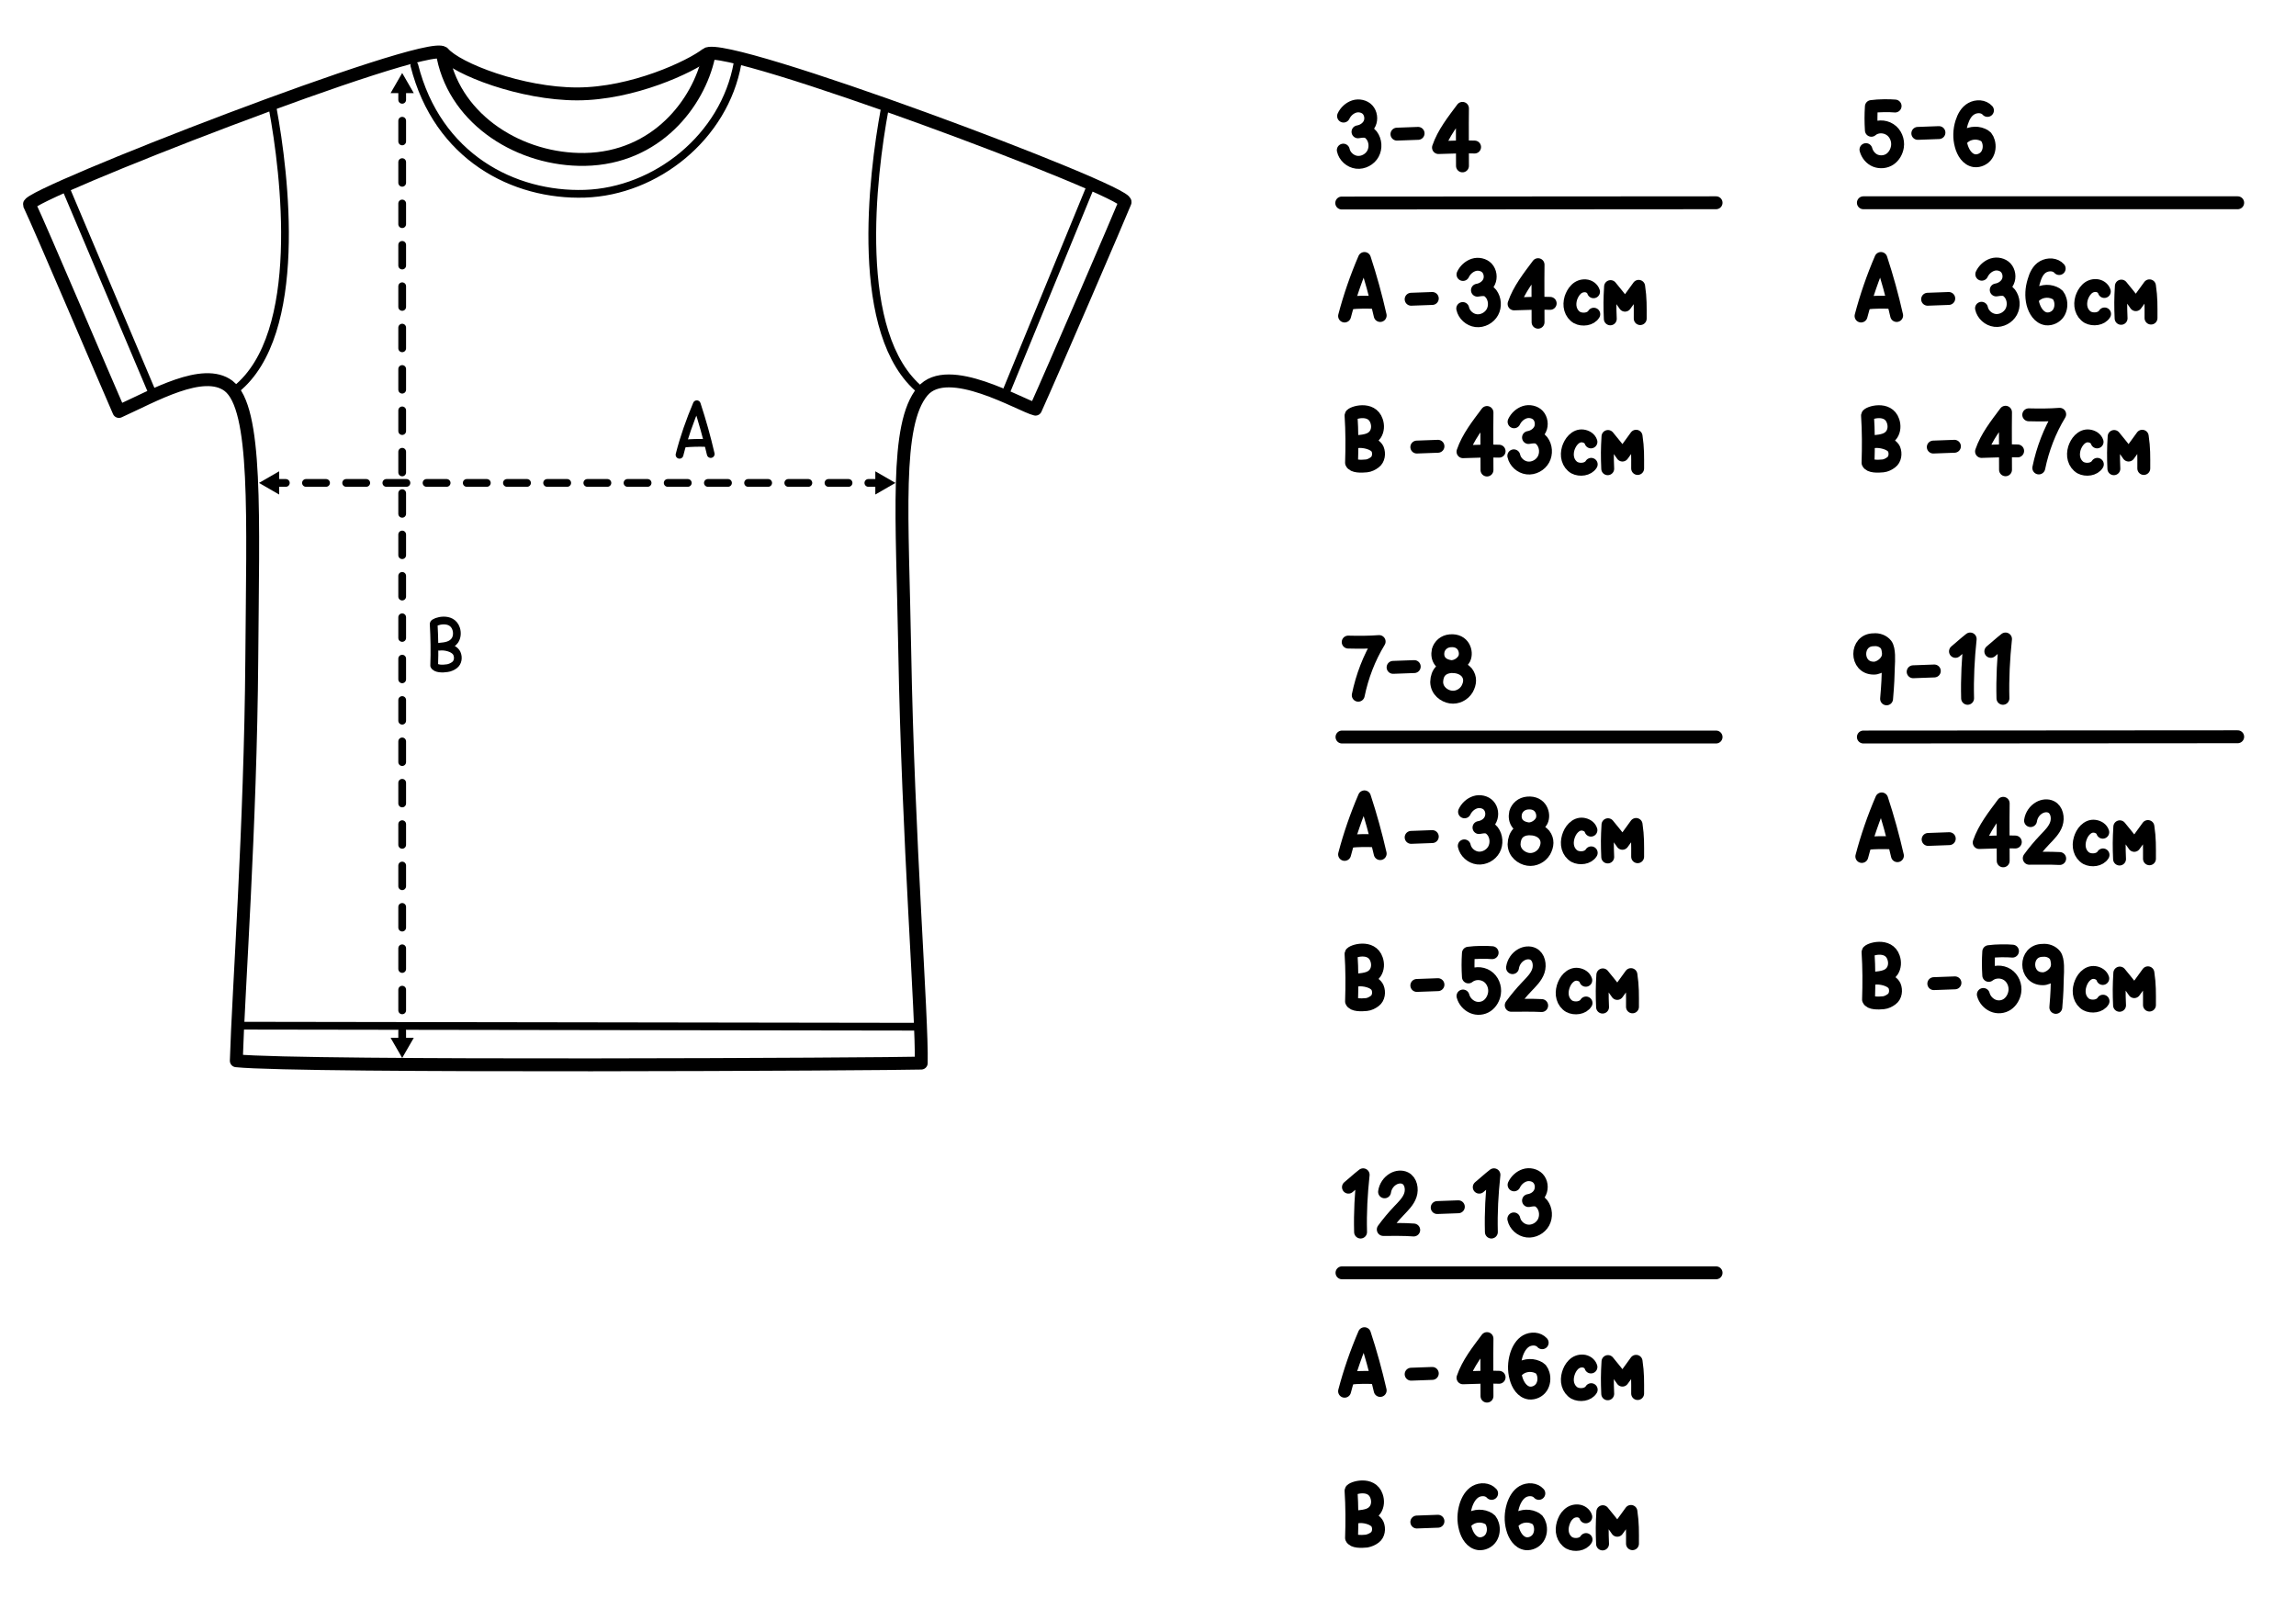
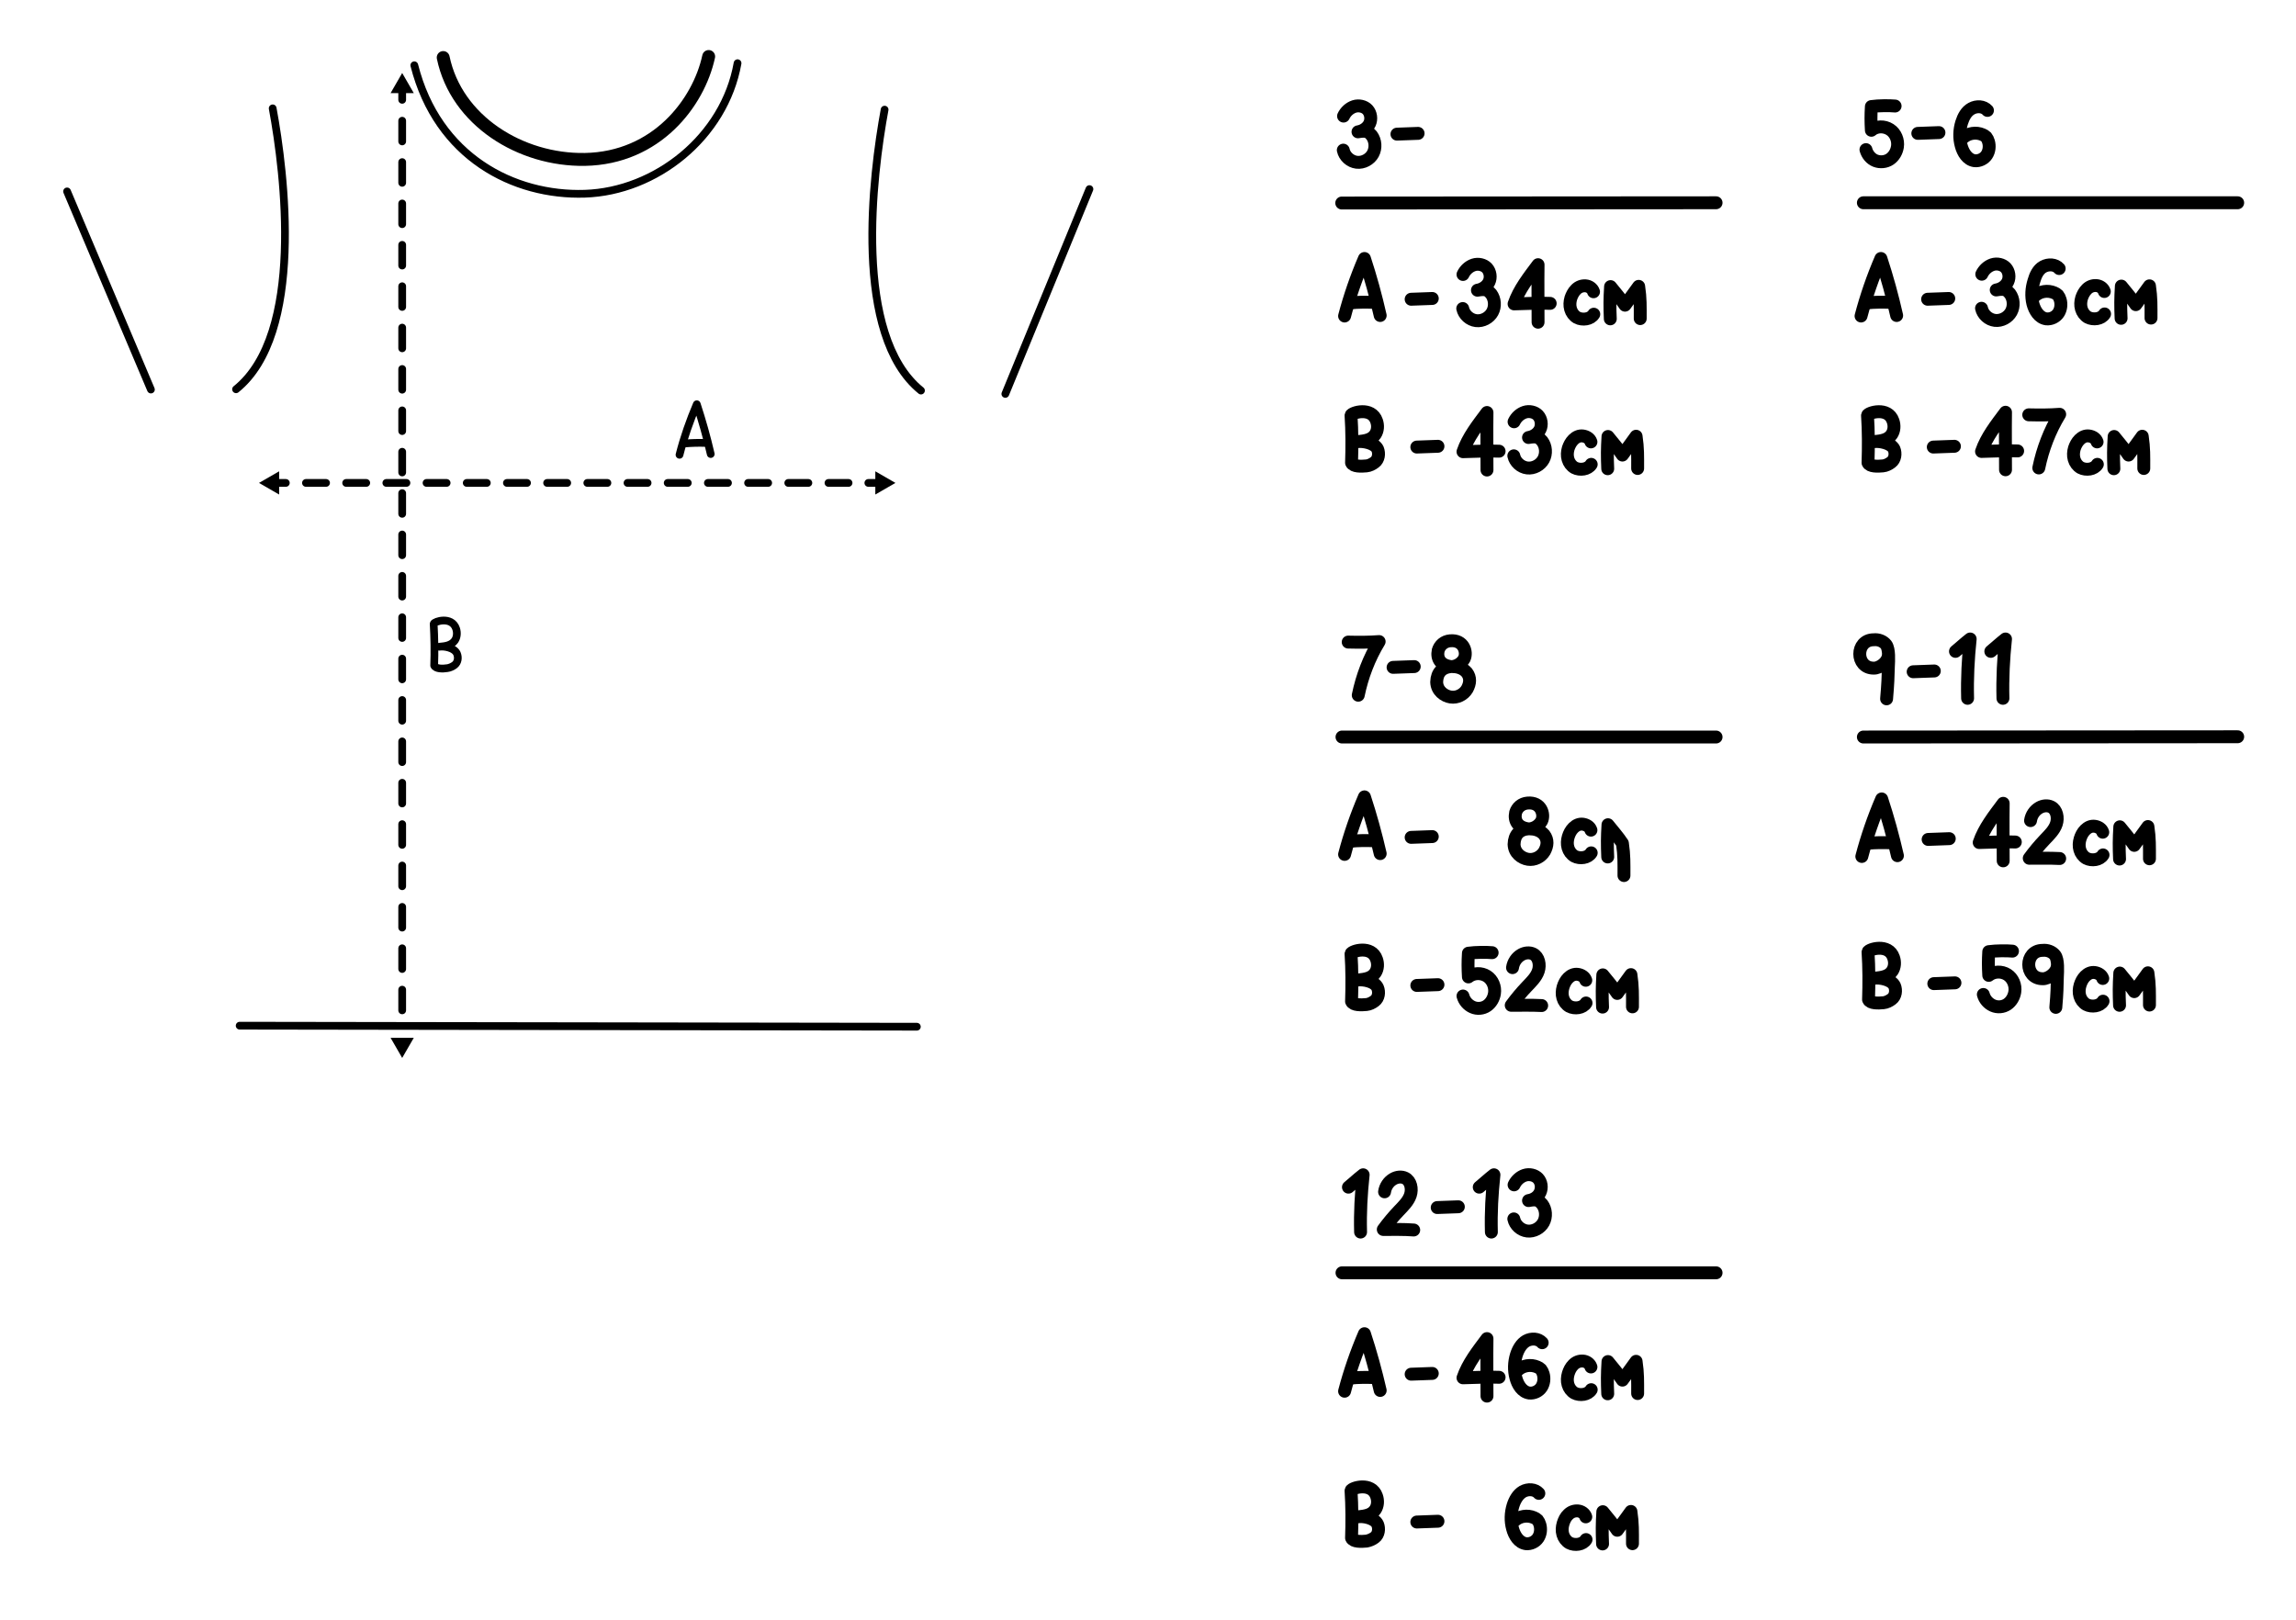
<svg xmlns="http://www.w3.org/2000/svg" version="1.1" id="Layer_1" x="0px" y="0px" viewBox="0 0 890 628.1" style="enable-background:new 0 0 890 628.1;" xml:space="preserve">
  <style type="text/css">
	.st0{fill:none;stroke:#000000;stroke-width:5;stroke-linecap:round;stroke-linejoin:round;}
	.st1{fill:none;stroke:#000000;stroke-width:3;stroke-linecap:round;stroke-linejoin:round;}
	.st2{fill:none;stroke:#000000;stroke-width:3;stroke-linecap:round;stroke-linejoin:round;stroke-dasharray:0,0,8.02,8.02;}
	.st3{fill:none;stroke:#000000;stroke-width:3;stroke-linecap:round;stroke-linejoin:round;stroke-dasharray:0,0,7.79,7.79;}
	.st4{fill:none;stroke:#000000;stroke-width:5;stroke-linecap:round;stroke-linejoin:round;stroke-miterlimit:10;}
</style>
  <g id="t-shirt">
-     <path class="st0" d="M11.4,79.3c4.3,9,29.6,68.6,34.7,80.2c13.3-6,32.7-17.3,42.5-9.9c11.2,8.6,9.4,50.2,9,105.9   c-0.5,65.2-5.2,128.7-6,155.7c25.3,2.6,253.5,1.3,265.5,0.9c0.4-18-5.1-86.6-6.4-160c-0.9-51.9-3.9-87.5,6.9-100.4   c9.8-11.7,38.2,5.6,43.8,6.9c6.4-14.1,33-75.9,34.7-80.2S281.1,15.4,273.9,21c-6.3,4.9-28.7,15.4-50.2,15.4s-46.5-9.6-51.9-15.9   C165.4,15,10.1,75.5,11.4,79.3z" />
    <path class="st0" d="M274.7,21.9c-3.9,18-20.2,39.4-48,39.9c-24.9,0.4-49.8-15-54.9-39.5" />
    <path class="st1" d="M285.9,24.5c-5.1,28.7-31.7,49.7-59.2,50.6s-57.1-14.2-66.1-49.8" />
    <line class="st1" x1="26" y1="74.2" x2="58.5" y2="151" />
    <line class="st1" x1="422.3" y1="73.3" x2="389.7" y2="152.7" />
    <path class="st1" d="M342.9,42.5c-4.7,25.3-12.4,87.5,14.1,108.9" />
    <path class="st1" d="M105.7,42c4.7,25.3,12.4,87.5-14.2,108.9" />
    <line class="st1" x1="92.9" y1="397.6" x2="355.4" y2="398" />
    <line class="st1" x1="155.9" y1="34.7" x2="155.9" y2="38.7" />
    <line class="st2" x1="155.9" y1="46.8" x2="155.9" y2="395.6" />
-     <line class="st1" x1="155.9" y1="399.6" x2="155.9" y2="403.6" />
    <polygon points="151.4,36.1 155.9,28.3 160.4,36.1  " />
    <polygon points="151.4,402.3 155.9,410.1 160.4,402.3  " />
    <line class="st1" x1="106.9" y1="187.2" x2="110.8" y2="187.2" />
    <line class="st3" x1="118.6" y1="187.2" x2="332.7" y2="187.2" />
    <line class="st1" x1="336.6" y1="187.2" x2="340.6" y2="187.2" />
    <polygon points="108.2,191.7 100.4,187.2 108.2,182.7  " />
    <polygon points="339.3,191.7 347.1,187.2 339.3,182.7  " />
    <path class="st1" d="M263.4,176.3c1.7-6.7,4-13.2,6.7-19.6c2.1,6.4,3.9,12.8,5.4,19.3" />
    <path class="st1" d="M265.5,171.9c2.4-0.2,5.4-0.3,7.8-0.2" />
    <path class="st1" d="M170.3,250.7c2.6-0.2,4.7-0.6,6-2.4c0.9-1.3,1-3.1,0.5-4.6c-1.7-5-8.5-2.8-8.7-1.9c0.3,5.4,0.4,10.8,0.2,16.2   c0.6,1.3,3.3,1.3,5.1,1c0.9-0.1,2-0.6,2.8-1.2c1.3-1,1.6-2.9,0.9-4.5C176,251,172,250.4,170.3,250.7L170.3,250.7z" />
  </g>
  <g id="table">
    <line class="st0" x1="520.1" y1="78.7" x2="665.2" y2="78.6" />
    <line class="st0" x1="520.2" y1="285.7" x2="665.2" y2="285.7" />
    <line class="st0" x1="722.3" y1="78.6" x2="867.4" y2="78.6" />
    <line class="st0" x1="722.3" y1="285.7" x2="867.4" y2="285.6" />
    <line class="st0" x1="520.2" y1="493.4" x2="665.2" y2="493.4" />
    <g id="_x31_2-13">
      <path class="st0" d="M586.9,459.3c0.8-1.7,2.3-3.1,4.1-3.7c1.8-0.6,4-0.1,5.2,1.2c1.3,1.4,1.6,3.6,0.8,5.4s-2.6,2.9-4.5,3.2    c1.2-0.2,2.5-0.5,3.6,0c0.7,0.3,1.2,0.8,1.7,1.4c1.5,2,1.7,4.9,0.5,7.1s-3.8,3.6-6.3,3.3c-2.5-0.3-4.7-2.3-5.2-4.7" />
      <path id="_x31__00000063600967971030026650000012325967085458716080_" class="st4" d="M573.4,460.2c2.3-1.9,3.4-3,5.7-4.8    c-0.8,7.6-1.2,14.5-1,22.2" />
      <path class="st0" d="M557.1,468.1l8.2-0.3" />
      <path class="st0" d="M536.7,462c0.3-2.1,1.6-4,3.4-5c1.4-0.8,3.2-1,4.6-0.3c2.2,1.1,2.8,4.2,2,6.6s-2.7,4.2-4.4,6    c-2.2,2.3-4.2,4.7-6.1,7.3c3.6,0,8-0.1,11.8,0.2" />
      <path id="_x31__00000150813151361446229050000015161178988867085452_" class="st4" d="M522.7,460.2c2.3-1.9,3.4-3,5.7-4.8    c-0.8,7.6-1.2,14.5-1,22.2" />
    </g>
    <g id="_x39_-11">
      <path id="_x31__00000121256617908190011320000000040136420662958232_" class="st4" d="M758,252.5c2.3-1.9,3.4-3,5.7-4.8    c-0.8,7.6-1.2,15.3-1,23" />
      <path id="_x31__00000173851542956324995800000013427284235388384919_" class="st4" d="M771.7,252.5c2.3-1.9,3.4-3,5.7-4.8    c-0.8,7.6-1.2,15.3-1,23" />
      <path class="st0" d="M741.6,260.4l8.2-0.3" />
      <path id="_x39__00000112600616165916695680000005529017397423583134_" class="st4" d="M731.3,270.9c0.5-5.7,0.6-8.6,0.7-12.6    c0.1-2.1,0.4-6.7-0.9-8.4c-1.1-1.4-3-2.1-4.8-1.9c-7.2,0-7.2,11,0,11c2.3,0.1,5.7-2.4,5.7-5.3" />
    </g>
    <g id="_x37_-8">
      <path class="st0" d="M562.4,258.4c-4-0.5-5.6-3.1-4.9-6.3c0.6-2,2.3-3.5,4.6-3.7c5.3-0.5,6.7,4.4,5.5,6.9    c-0.9,1.7-2.7,2.9-4.6,3.1c1.4,0,3.9,0.3,5.6,2.3c1.5,2,1.3,4.2,0.1,6.4c-1.3,2.2-3.9,3.5-6.4,3.1c-2.5-0.4-5.3-2.4-5.4-5.8    C557,260.6,559.1,258.7,562.4,258.4z" />
      <path class="st0" d="M540,258.7l8.2-0.3" />
      <path class="st0" d="M522.6,248.9c4.2,0.1,8,0.1,12-0.2c-3.9,6.4-6.6,13.5-8.1,20.8" />
    </g>
    <g id="_x35_-6">
      <path class="st0" d="M770.4,42.8c-1.5-1.7-4.2-1.8-6.2-0.7s-3.1,3.2-3.8,5.4c-0.9,2.9-1,6-0.2,8.9c0.7,2.7,2.4,5.5,5.2,5.9    c1.8,0.2,3.7-0.7,4.7-2.2s1.2-3.5,0.7-5.2c-0.2-0.7-0.5-1.3-0.9-1.8c-0.4-0.4-0.9-0.7-1.4-0.9c-2.5-1.1-5.6-0.6-7.5,1.2" />
      <path class="st0" d="M743.4,51.7l8.2-0.3" />
      <path class="st0" d="M734.6,41.1c-2.1-0.2-6.4-0.2-9.2,0.2c-0.2,3.2-0.2,5.9,0,9.2c2-1.7,5-1.7,7.2-0.3s3.3,4.2,2.9,6.7    c-0.3,1.9-1.3,3.7-2.9,4.8c-1.6,1.1-3.8,1.3-5.6,0.6s-3.2-2.4-3.7-4.3" />
    </g>
    <g id="_x33_-4">
-       <path class="st0" d="M571.6,57c-4.6-0.2-9.1,0.1-14,0.2c1.9-5.6,5.8-10.5,9.3-15.2c-0.1,7.5,0,14.8,0,22.3" />
      <path class="st0" d="M541.5,52l8.2-0.3" />
      <path class="st0" d="M520.8,45c0.8-1.7,2.3-3.1,4.1-3.7s4-0.1,5.2,1.2c1.3,1.4,1.6,3.7,0.8,5.4s-2.6,2.9-4.5,3.2    c1.2-0.2,2.5-0.4,3.6,0c0.7,0.3,1.2,0.8,1.7,1.4c1.5,2,1.7,4.9,0.5,7.1s-3.8,3.6-6.3,3.3s-4.7-2.3-5.2-4.7" />
    </g>
  </g>
  <g id="measurements">
    <path class="st0" d="M521.2,122.5c2-7.6,4.6-15.1,7.7-22.3c2.4,7.3,4.4,14.6,6.1,22.1" />
    <path class="st0" d="M523.6,117.4c2.7-0.3,6.1-0.3,8.8-0.2" />
    <path class="st0" d="M526.3,171.2c3-0.3,5.4-0.7,6.8-2.8c1-1.5,1.1-3.5,0.5-5.2c-1.9-5.7-9.7-3.2-9.9-2.2   c0.4,6.1,0.4,12.3,0.2,18.4c0.6,1.5,3.8,1.4,5.8,1.2c1.1-0.1,2.3-0.7,3.2-1.4c1.5-1.1,1.8-3.4,1.1-5.1   C532.9,171.7,528.3,170.9,526.3,171.2L526.3,171.2z" />
    <path class="st0" d="M547,116l8.2-0.3" />
    <path class="st0" d="M549.2,173.3l8.2-0.3" />
    <path class="st0" d="M617.7,113.1c-0.4-1.3-1.7-2.2-3.1-2.3s-2.7,0.4-3.7,1.4s-1.6,2.2-2,3.4c-0.4,1.4-0.5,2.8-0.1,4.2   s1.3,2.6,2.5,3.3c2.1,1.1,5.3,0.7,6.5-1.3" />
    <path class="st0" d="M624.2,123.6c-0.2-4.7-0.2-7.7,0.1-12.5c1.8,2.3,3.9,4.6,5.6,7.2c1.9-2.5,3.4-4.8,5.3-7.3   c0.7,4.7,0.6,7.7,0.6,12.5" />
    <path class="st0" d="M616.7,171.3c-0.4-1.3-1.7-2.1-3.1-2.3s-2.7,0.4-3.7,1.4s-1.6,2.2-2,3.4c-0.4,1.4-0.5,2.8-0.1,4.2   s1.3,2.6,2.5,3.3c2.1,1.1,5.3,0.7,6.5-1.3" />
    <path class="st0" d="M623.2,181.7c-0.2-4.7-0.2-7.7,0.1-12.5c1.8,2.3,3.9,4.6,5.6,7.2c1.9-2.5,3.4-4.8,5.3-7.3   c0.7,4.7,0.6,7.7,0.6,12.5" />
    <path class="st0" d="M721.7,332c2-7.6,4.6-15.1,7.7-22.3c2.4,7.3,4.4,14.6,6.1,22" />
    <path class="st0" d="M724,326.9c2.7-0.3,6.1-0.3,8.8-0.2" />
    <path class="st0" d="M726.7,379.2c3-0.3,5.4-0.7,6.8-2.8c1-1.5,1.1-3.5,0.5-5.2c-1.9-5.7-9.7-3.2-9.9-2.2   c0.4,6.1,0.4,12.3,0.2,18.5c0.6,1.5,3.8,1.4,5.8,1.2c1.1-0.1,2.3-0.7,3.2-1.4c1.5-1.1,1.8-3.4,1.1-5.1   C733.3,379.7,728.7,378.9,726.7,379.2L726.7,379.2z" />
    <path class="st0" d="M747.4,325.4l8.2-0.3" />
    <path class="st0" d="M749.6,381.3c2.7-0.1,5.5-0.2,8.2-0.3" />
    <path class="st0" d="M815.1,322.6c-0.4-1.3-1.7-2.1-3.1-2.3s-2.7,0.4-3.7,1.4s-1.6,2.2-2,3.5c-0.4,1.4-0.5,2.8-0.1,4.2   s1.3,2.6,2.5,3.3c2.1,1.1,5.3,0.7,6.5-1.3" />
    <path class="st0" d="M821.6,333c-0.2-4.7-0.2-7.7,0.1-12.5c1.8,2.3,3.9,4.6,5.6,7.2c1.9-2.5,3.4-4.8,5.3-7.3   c0.7,4.7,0.6,7.7,0.6,12.5" />
    <path class="st0" d="M815.1,379.3c-0.4-1.3-1.7-2.1-3.1-2.3s-2.7,0.4-3.7,1.4s-1.6,2.2-2,3.5c-0.4,1.4-0.5,2.8-0.1,4.2   s1.3,2.6,2.5,3.3c2.1,1.1,5.3,0.7,6.5-1.3" />
    <path class="st0" d="M821.6,389.7c-0.2-4.7-0.2-7.7,0.1-12.5c1.8,2.3,3.9,4.6,5.6,7.2c1.9-2.5,3.4-4.8,5.3-7.3   c0.7,4.7,0.6,7.7,0.6,12.5" />
    <path class="st0" d="M521.2,331.2c2-7.6,4.6-15.1,7.7-22.3c2.4,7.3,4.4,14.6,6.1,22" />
    <path class="st0" d="M523.6,326.1c2.7-0.3,6.1-0.3,8.8-0.2" />
    <path class="st0" d="M526.3,379.9c3-0.3,5.4-0.7,6.8-2.8c1-1.5,1.1-3.5,0.5-5.2c-1.9-5.7-9.7-3.2-9.9-2.2   c0.4,6.1,0.4,12.3,0.2,18.5c0.6,1.5,3.8,1.4,5.8,1.2c1.1-0.1,2.3-0.7,3.2-1.4c1.5-1.1,1.8-3.4,1.1-5.1   C532.9,380.3,528.3,379.6,526.3,379.9L526.3,379.9z" />
    <path class="st0" d="M547,324.6c2.7-0.1,5.5-0.2,8.2-0.3" />
    <path class="st0" d="M549.2,382c2.7-0.1,5.5-0.2,8.2-0.3" />
    <path class="st0" d="M578.4,369.3c-2.1-0.2-6.4-0.2-9.2,0.2c-0.2,3.2-0.2,5.9,0,9.2c2-1.6,5-1.7,7.2-0.3s3.3,4.2,2.9,6.7   c-0.3,1.9-1.3,3.7-2.9,4.8c-1.6,1.1-3.8,1.3-5.6,0.5s-3.2-2.4-3.7-4.3" />
    <path class="st0" d="M616.7,321.8c-0.4-1.3-1.7-2.1-3.1-2.3s-2.7,0.4-3.7,1.4s-1.6,2.2-2,3.5c-0.4,1.4-0.5,2.8-0.1,4.2   s1.3,2.6,2.5,3.3c2.1,1.1,5.3,0.7,6.5-1.3" />
-     <path class="st0" d="M623.2,332.2c-0.2-4.7-0.2-7.7,0.1-12.5c1.8,2.3,3.9,4.6,5.6,7.2c1.9-2.5,3.4-4.8,5.3-7.3   c0.7,4.7,0.6,7.7,0.6,12.5" />
+     <path class="st0" d="M623.2,332.2c-0.2-4.7-0.2-7.7,0.1-12.5c1.8,2.3,3.9,4.6,5.6,7.2c0.7,4.7,0.6,7.7,0.6,12.5" />
    <path class="st0" d="M614.7,380c-0.4-1.3-1.7-2.1-3.1-2.3s-2.7,0.4-3.7,1.4s-1.6,2.2-2,3.5c-0.4,1.4-0.5,2.8-0.1,4.2   s1.3,2.6,2.5,3.3c2.1,1.1,5.3,0.7,6.5-1.3" />
    <path class="st0" d="M621.2,390.4c-0.2-4.7-0.2-7.7,0.1-12.5c1.8,2.3,3.9,4.6,5.6,7.2c1.9-2.5,3.4-4.8,5.3-7.3   c0.7,4.7,0.6,7.7,0.6,12.5" />
    <path class="st0" d="M721.4,122.5c2-7.6,4.6-15.1,7.7-22.3c2.4,7.3,4.4,14.6,6.1,22.1" />
    <path class="st0" d="M723.8,117.4c2.7-0.3,6.1-0.3,8.8-0.2" />
    <path class="st0" d="M726.5,171.2c3-0.3,5.4-0.7,6.8-2.8c1-1.5,1.1-3.5,0.5-5.2c-1.9-5.7-9.7-3.2-9.9-2.2   c0.4,6.1,0.4,12.3,0.2,18.4c0.6,1.5,3.8,1.4,5.8,1.2c1.1-0.1,2.3-0.7,3.2-1.4c1.5-1.1,1.8-3.4,1.1-5.1   C733.1,171.7,728.5,170.9,726.5,171.2L726.5,171.2z" />
    <path class="st0" d="M747.2,116l8.2-0.3" />
    <path class="st0" d="M749.4,173.3l8.2-0.3" />
    <path class="st0" d="M815.7,113c-0.4-1.3-1.7-2.2-3.1-2.3s-2.7,0.4-3.7,1.4s-1.6,2.2-2,3.4c-0.4,1.4-0.5,2.8-0.1,4.2   s1.3,2.6,2.5,3.3c2.1,1.1,5.3,0.7,6.5-1.3" />
    <path class="st0" d="M822.2,123.4c-0.2-4.7-0.2-7.7,0.1-12.5c1.8,2.3,3.9,4.6,5.6,7.2c1.9-2.5,3.4-4.8,5.3-7.3   c0.7,4.7,0.6,7.7,0.6,12.5" />
    <path class="st0" d="M812.9,171.3c-0.4-1.3-1.7-2.1-3.1-2.3s-2.7,0.4-3.7,1.4s-1.6,2.2-2,3.4c-0.4,1.4-0.5,2.8-0.1,4.2   s1.3,2.6,2.5,3.3c2.1,1.1,5.3,0.7,6.5-1.3" />
    <path class="st0" d="M819.4,181.7c-0.2-4.7-0.2-7.7,0.1-12.5c1.8,2.3,3.9,4.6,5.6,7.2c1.9-2.5,3.4-4.8,5.3-7.3   c0.7,4.7,0.6,7.7,0.6,12.5" />
    <path class="st0" d="M786.4,160.8c4.2,0.1,8,0.1,12-0.2c-3.9,6.4-6.6,13.5-8.1,20.8" />
    <path class="st0" d="M768.2,106.3c0.8-1.7,2.3-3.1,4.1-3.7s4-0.1,5.2,1.2c1.3,1.4,1.6,3.7,0.8,5.4s-2.6,2.9-4.5,3.2   c1.2-0.2,2.5-0.4,3.6,0c0.7,0.3,1.2,0.8,1.7,1.4c1.5,2,1.7,4.9,0.5,7.1s-3.8,3.6-6.3,3.3s-4.7-2.3-5.2-4.7" />
    <path class="st0" d="M798.2,104.1c-1.5-1.7-4.2-1.8-6.2-0.7s-3,3.4-3.6,5.5c-0.9,2.9-1.1,5.9-0.4,8.8c0.7,2.7,2.4,5.5,5.2,5.9   c1.8,0.2,3.7-0.7,4.7-2.2s1.2-3.5,0.7-5.2c-0.2-0.7-0.5-1.3-0.9-1.8c-0.4-0.4-0.9-0.7-1.4-0.9c-2.5-1.1-5.6-0.6-7.5,1.2" />
    <path class="st0" d="M521.2,539.3c2-7.6,4.6-15.1,7.7-22.3c2.4,7.3,4.4,14.6,6.1,22" />
    <path class="st0" d="M523.6,534.2c2.7-0.3,6.1-0.3,8.8-0.2" />
    <path class="st0" d="M526.3,588c3-0.3,5.4-0.7,6.8-2.8c1-1.5,1.1-3.5,0.5-5.2c-1.9-5.7-9.7-3.2-9.9-2.2c0.4,6.1,0.4,12.3,0.2,18.4   c0.6,1.5,3.8,1.4,5.8,1.2c1.1-0.2,2.3-0.7,3.2-1.4c1.5-1.1,1.8-3.4,1.1-5.1C532.9,588.4,528.3,587.6,526.3,588L526.3,588z" />
    <path class="st0" d="M547,532.7l8.2-0.3" />
    <path class="st0" d="M549.2,590l8.2-0.3" />
    <path class="st0" d="M616.7,529.9c-0.4-1.3-1.7-2.2-3.1-2.3s-2.7,0.4-3.7,1.4s-1.6,2.2-2,3.5c-0.4,1.4-0.5,2.8-0.1,4.2   s1.3,2.6,2.5,3.3c2.1,1.1,5.3,0.7,6.5-1.3" />
    <path class="st0" d="M623.2,540.3c-0.2-4.7-0.2-7.7,0.1-12.5c1.8,2.3,3.9,4.6,5.6,7.2c1.9-2.5,3.4-4.8,5.3-7.3   c0.7,4.7,0.6,7.7,0.6,12.5" />
    <path class="st0" d="M614.7,588c-0.4-1.3-1.7-2.2-3.1-2.3s-2.7,0.4-3.7,1.4c-1,0.9-1.6,2.2-2,3.5c-0.4,1.4-0.5,2.8-0.1,4.2   s1.3,2.6,2.5,3.3c2.1,1.1,5.3,0.7,6.5-1.3" />
    <path class="st0" d="M621.2,598.5c-0.2-4.7-0.2-7.7,0.1-12.5c1.8,2.3,3.9,4.6,5.6,7.2c1.9-2.5,3.4-4.8,5.3-7.3   c0.7,4.7,0.6,7.7,0.6,12.5" />
    <path class="st0" d="M581.1,533.9c-4.6-0.2-9.1,0.1-14,0.2c1.9-5.6,5.8-10.5,9.3-15.2c-0.1,7.5,0,14.8,0,22.3" />
    <path class="st0" d="M597.8,520.5c-1.5-1.7-4.2-1.8-6.2-0.7c-1.9,1.1-3.1,3.2-3.8,5.4c-0.9,2.9-1,6-0.2,8.9   c0.7,2.7,2.4,5.5,5.2,5.9c1.8,0.2,3.7-0.7,4.7-2.2s1.2-3.5,0.7-5.2c-0.2-0.7-0.5-1.3-0.9-1.8c-0.4-0.4-0.9-0.7-1.4-0.9   c-2.5-1.1-5.6-0.6-7.5,1.2" />
-     <path class="st0" d="M578.2,578.9c-1.5-1.7-4.2-1.8-6.2-0.7c-1.9,1.1-3.1,3.2-3.8,5.4c-0.9,2.9-1,6-0.2,8.9   c0.7,2.7,2.4,5.5,5.2,5.9c1.8,0.2,3.7-0.7,4.7-2.2s1.2-3.5,0.7-5.2c-0.2-0.7-0.5-1.3-0.9-1.8c-0.4-0.4-0.9-0.7-1.4-0.9   c-2.5-1.1-5.6-0.6-7.5,1.2" />
    <path class="st0" d="M596.5,578.9c-1.5-1.7-4.2-1.8-6.2-0.7c-1.9,1.1-3.1,3.2-3.8,5.4c-0.9,2.9-1,6-0.2,8.9   c0.7,2.7,2.4,5.5,5.2,5.9c1.8,0.2,3.7-0.7,4.7-2.2s1.2-3.5,0.7-5.2c-0.2-0.7-0.5-1.3-0.9-1.8c-0.4-0.4-0.9-0.7-1.4-0.9   c-2.5-1.1-5.6-0.6-7.5,1.2" />
    <path class="st0" d="M780.1,368.7c-2.1-0.2-6.4-0.2-9.2,0.2c-0.2,3.2-0.2,5.9,0,9.2c2-1.6,5-1.7,7.2-0.3s3.3,4.2,2.9,6.7   c-0.3,1.9-1.3,3.7-2.9,4.8c-1.6,1.1-3.8,1.3-5.6,0.5s-3.2-2.4-3.7-4.3" />
    <path id="_x39__00000102528840616937891820000000352410262354547854_" class="st4" d="M796.9,390.5c0.5-5.7,0.5-7.8,0.6-11.8   c0.1-2.1,0.4-6.7-0.9-8.4c-1.1-1.4-3-2.1-4.8-1.9c-7.2,0-7.2,11,0,11c2.3,0.1,5.7-2.4,5.7-5.3" />
    <path class="st0" d="M787.1,318.1c0.3-2.1,1.6-4,3.4-5c1.4-0.8,3.2-1,4.6-0.3c2.2,1.1,2.8,4.2,2,6.6c-0.8,2.4-2.7,4.2-4.4,6   c-2.2,2.3-4.2,4.7-6.1,7.3c3.6,0,8-0.1,11.8,0.1" />
    <path class="st0" d="M781.2,326.4c-4.6-0.2-9.1,0.1-14,0.2c1.9-5.6,5.8-10.5,9.3-15.2c-0.1,7.5,0,14.8,0,22.3" />
    <path class="st0" d="M592.4,321.3c-4-0.5-5.6-3.1-4.9-6.3c0.6-2,2.3-3.5,4.6-3.7c5.3-0.5,6.7,4.4,5.5,6.9c-0.9,1.7-2.7,2.9-4.6,3.1   c1.4,0,3.9,0.3,5.6,2.3c1.5,2,1.3,4.2,0.1,6.4c-1.3,2.2-3.9,3.5-6.4,3.1c-2.5-0.4-5.3-2.4-5.4-5.8   C587,323.5,589.1,321.5,592.4,321.3z" />
-     <path class="st0" d="M567.7,314.7c0.8-1.7,2.3-3.1,4.1-3.7c1.8-0.6,4-0.1,5.2,1.2c1.3,1.4,1.6,3.6,0.8,5.4s-2.6,2.9-4.5,3.2   c1.2-0.2,2.5-0.5,3.6,0c0.7,0.3,1.2,0.8,1.7,1.4c1.5,2,1.7,4.9,0.5,7.1s-3.8,3.6-6.3,3.3c-2.5-0.3-4.7-2.3-5.2-4.7" />
    <path class="st0" d="M586.3,375.1c0.3-2.1,1.6-4,3.4-5c1.4-0.8,3.2-1,4.6-0.3c2.2,1.1,2.8,4.2,2,6.6c-0.8,2.4-2.7,4.2-4.4,6   c-2.2,2.3-4.2,4.7-6.1,7.3c3.6,0,8-0.1,11.8,0.1" />
    <path class="st0" d="M782.1,174.8c-4.6-0.2-9.1,0.1-14,0.2c1.9-5.6,5.8-10.5,9.3-15.2c-0.1,7.5,0,14.8,0,22.3" />
    <path class="st0" d="M567.1,106.4c0.8-1.7,2.3-3.1,4.1-3.7s4-0.1,5.2,1.2c1.3,1.4,1.6,3.7,0.8,5.4s-2.6,2.9-4.5,3.2   c1.2-0.2,2.5-0.4,3.6,0c0.7,0.3,1.2,0.8,1.7,1.4c1.5,2,1.7,4.9,0.5,7.1s-3.8,3.6-6.3,3.3s-4.7-2.3-5.2-4.7" />
    <path class="st0" d="M581.1,174.9c-4.6-0.2-9.1,0.1-14,0.2c1.9-5.6,5.8-10.5,9.3-15.2c-0.1,7.5,0,14.8,0,22.3" />
    <path class="st0" d="M586.9,163.5c0.8-1.7,2.3-3.1,4.1-3.7s4-0.1,5.2,1.2c1.3,1.4,1.6,3.7,0.8,5.4s-2.6,2.9-4.5,3.2   c1.2-0.2,2.5-0.4,3.6,0c0.7,0.3,1.2,0.8,1.7,1.4c1.5,2,1.7,4.9,0.5,7.1s-3.8,3.6-6.3,3.3c-2.5-0.3-4.7-2.3-5.2-4.7" />
    <path class="st0" d="M600.9,117.6c-4.6-0.2-9.1,0.1-14,0.2c1.9-5.6,5.8-10.5,9.3-15.2c-0.1,7.5,0,14.8,0,22.3" />
  </g>
</svg>